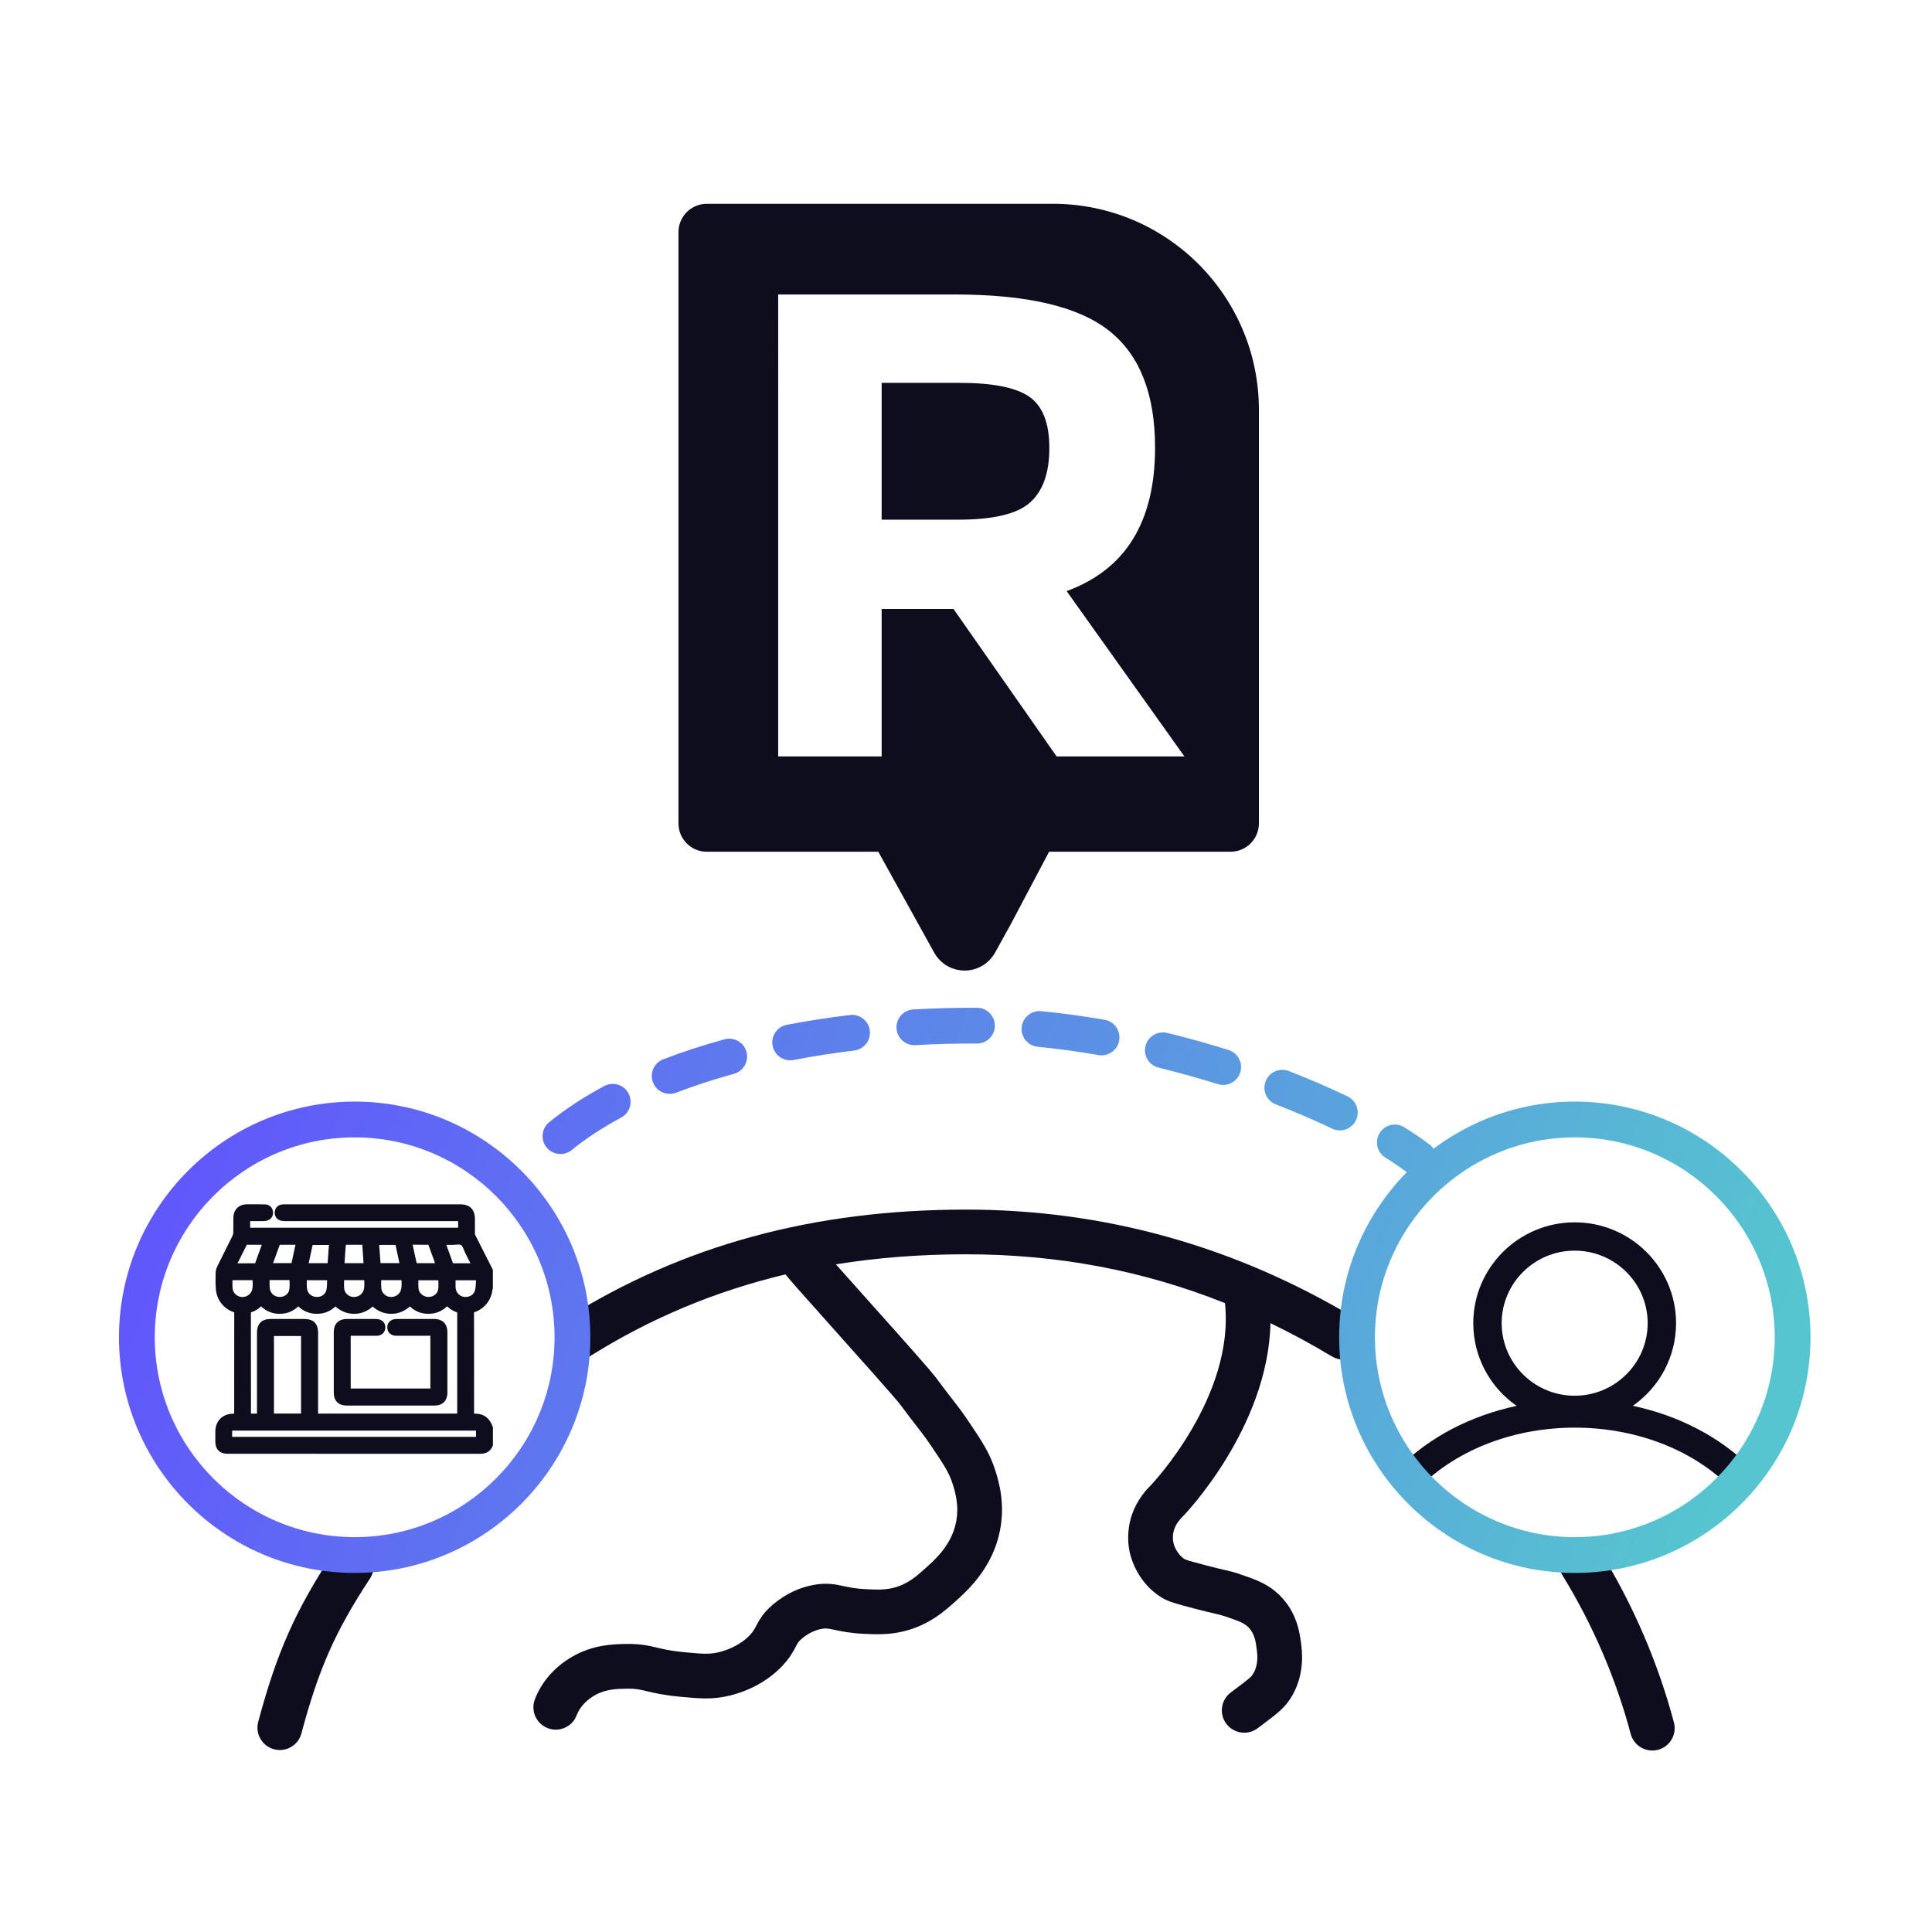
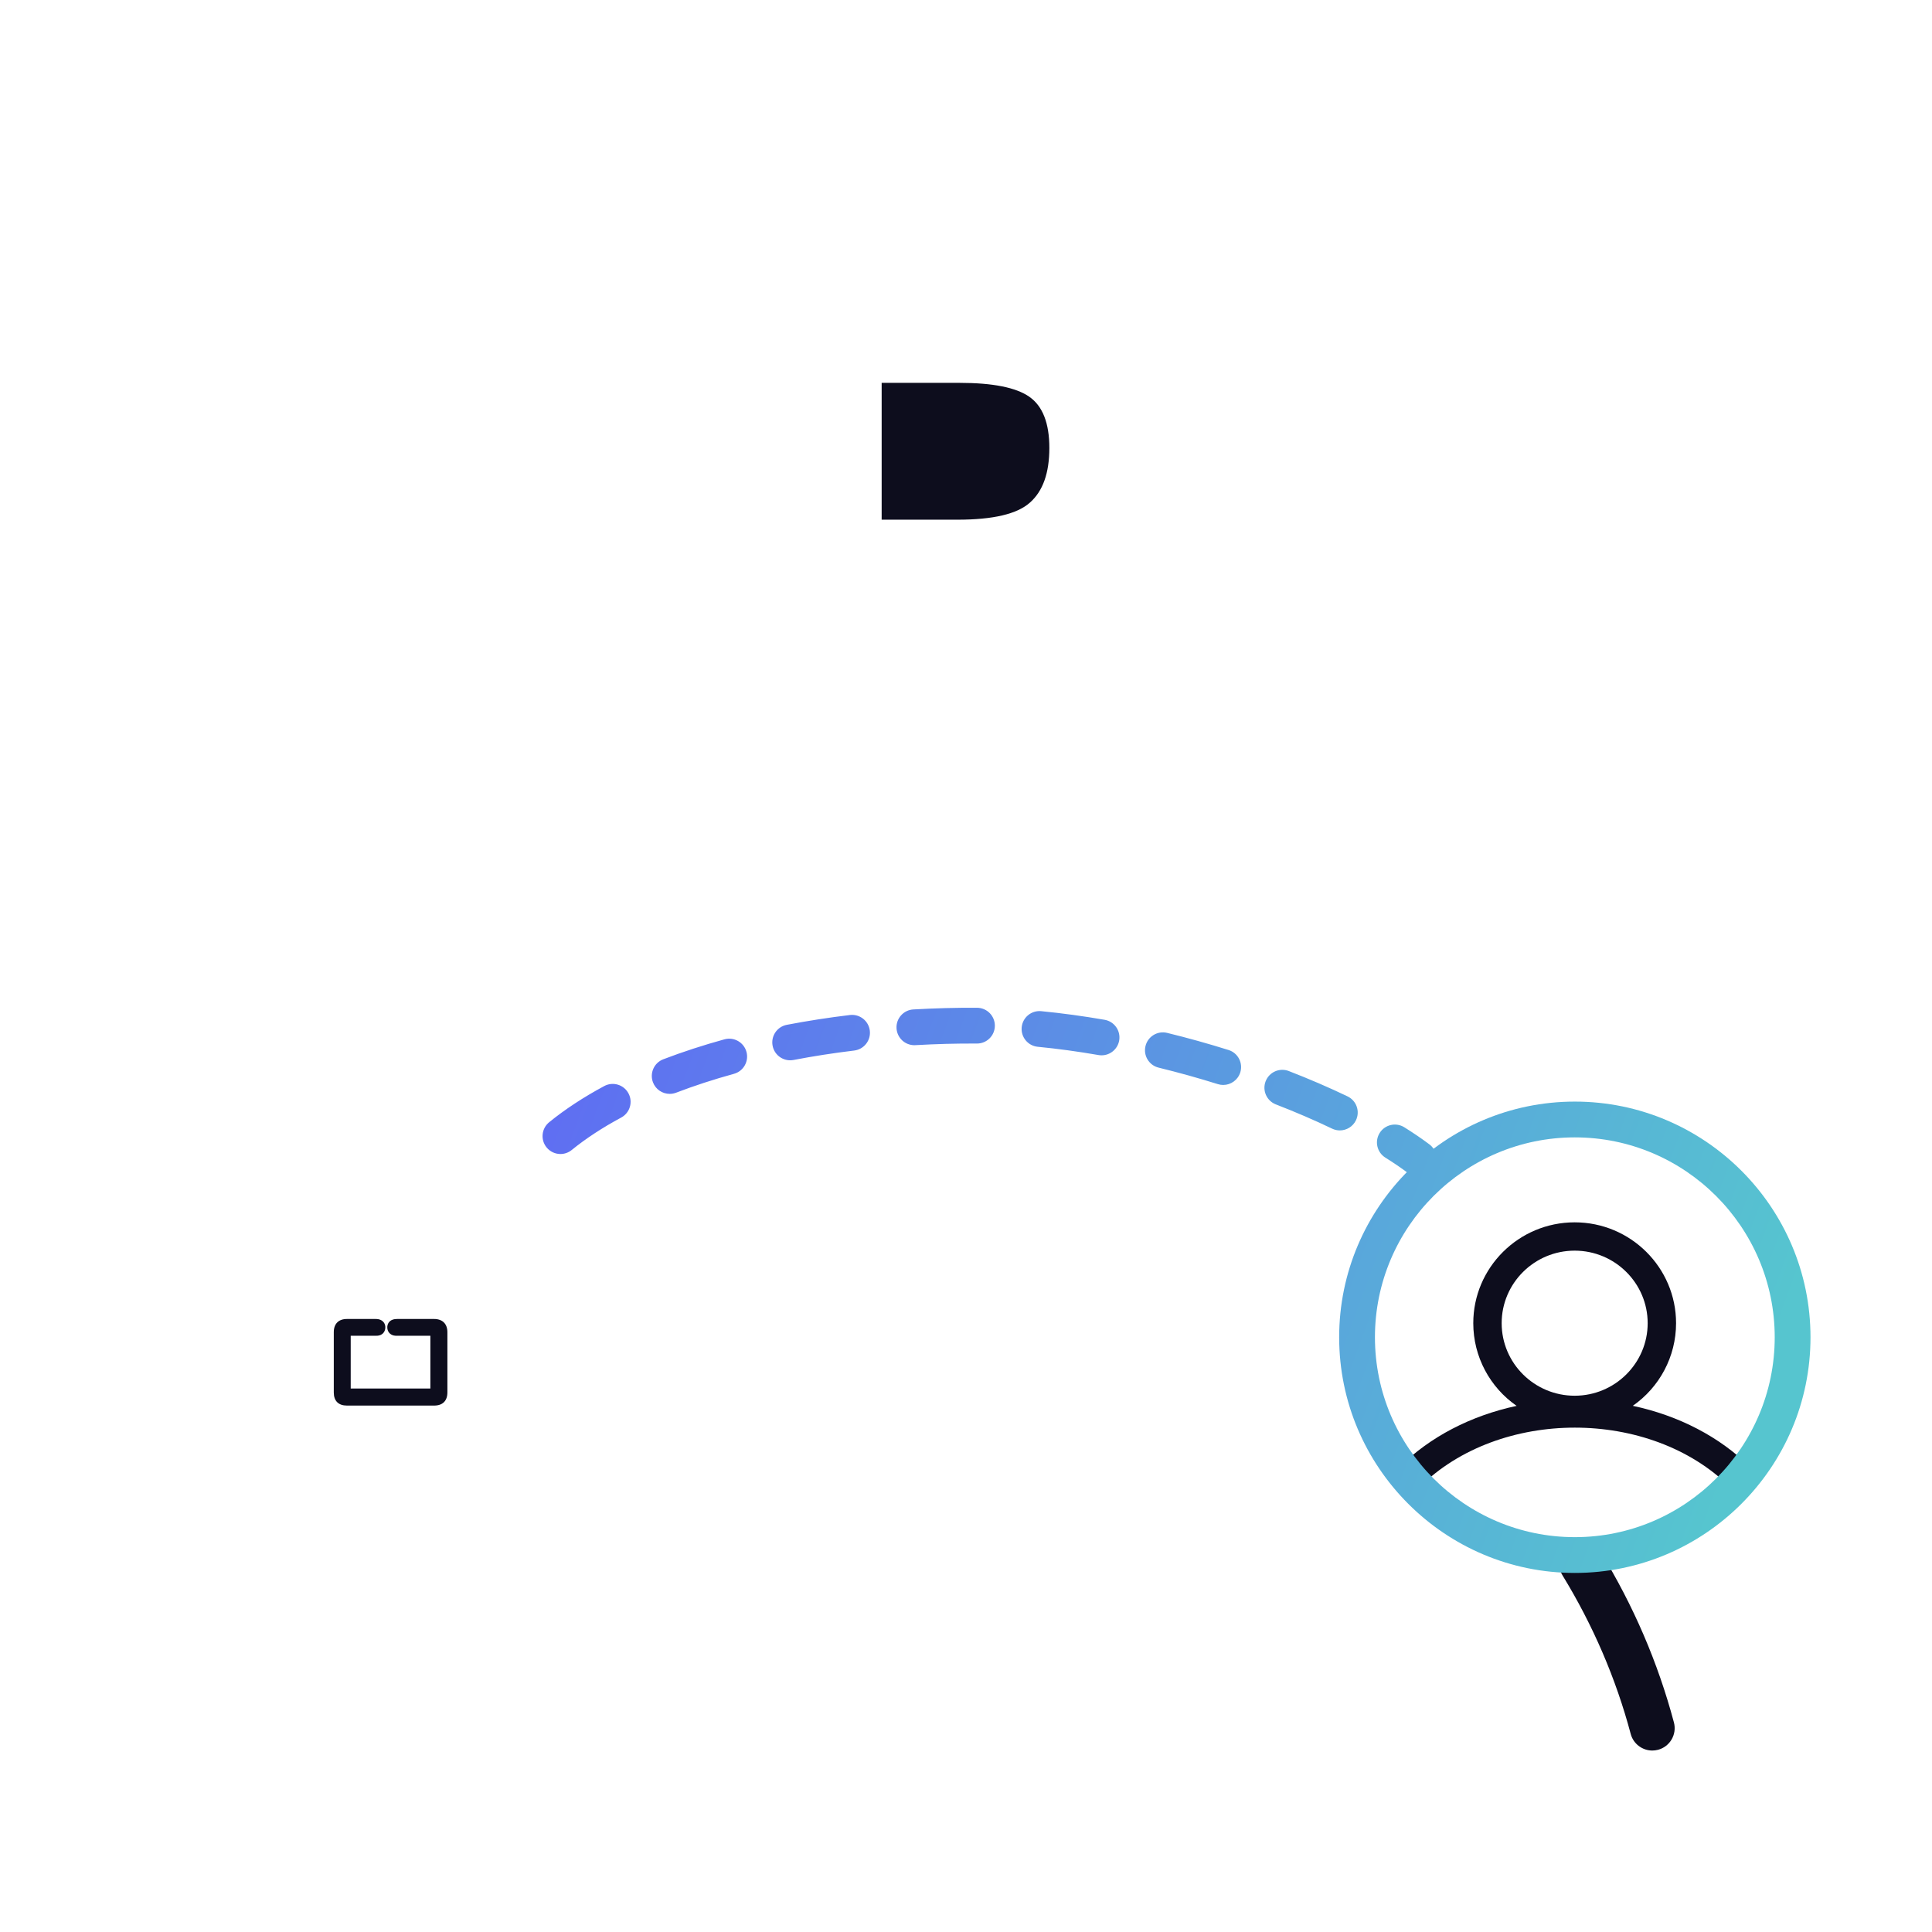
<svg xmlns="http://www.w3.org/2000/svg" xmlns:xlink="http://www.w3.org/1999/xlink" id="Layer_1" data-name="Layer 1" viewBox="0 0 1080 1080">
  <defs>
    <style>
      .cls-1 {
        fill: url(#linear-gradient-2);
      }

      .cls-2 {
        fill: #0d0d1d;
      }

      .cls-3 {
        fill: url(#linear-gradient-3);
      }

      .cls-4 {
        fill: url(#linear-gradient);
      }
    </style>
    <linearGradient id="linear-gradient" x1="980.97" y1="784.58" x2="167.32" y2="485.09" gradientUnits="userSpaceOnUse">
      <stop offset="0" stop-color="#56c5cf" />
      <stop offset="1" stop-color="#6158fb" />
    </linearGradient>
    <linearGradient id="linear-gradient-2" x1="899.58" y1="1005.68" x2="85.94" y2="706.19" xlink:href="#linear-gradient" />
    <linearGradient id="linear-gradient-3" x1="978.21" y1="792.05" x2="164.57" y2="492.57" xlink:href="#linear-gradient" />
  </defs>
  <path class="cls-2" d="m978.32,820.1c-16.99-16.89-39.89-28.77-65.58-34.24,14.9-10.36,24.19-27.46,24.19-46.19,0-31.09-25.42-56.38-56.68-56.38s-56.68,25.29-56.68,56.38c0,18.76,9.31,35.86,24.23,46.22-25.64,5.48-48.49,17.35-65.45,34.21-1.51,1.5-2.33,3.49-2.33,5.61s.83,4.11,2.33,5.61c1.5,1.49,3.49,2.31,5.6,2.31s4.1-.82,5.6-2.31c44.6-44.35,128.95-44.35,173.56,0,3.09,3.07,8.11,3.07,11.2,0,1.51-1.5,2.33-3.49,2.33-5.61s-.83-4.11-2.33-5.61Zm-98.07-120.98c22.5,0,40.81,18.19,40.81,40.55s-18.31,40.55-40.81,40.55-40.81-18.19-40.81-40.55,18.31-40.55,40.81-40.55Z" />
  <g>
    <path class="cls-2" d="m935.73,962.85c-8.87-33.32-22.65-65.39-40.98-95.3-3.61-5.89-11.3-7.73-17.19-4.13-5.89,3.61-7.73,11.3-4.13,17.19,17.06,27.85,29.89,57.68,38.14,88.66,1.49,5.59,6.54,9.29,12.07,9.29,1.06,0,2.15-.14,3.22-.42,6.67-1.77,10.64-8.62,8.87-15.29Z" />
-     <path class="cls-2" d="m757.39,736.82c-66.95-40.24-140.09-60.65-217.4-60.65-85.12,0-158.2,19.88-223.42,60.77-5.85,3.67-7.62,11.38-3.95,17.23,3.67,5.85,11.38,7.62,17.23,3.95,33.85-21.23,70.05-36.4,109.24-45.72,2.06,2.67,8.33,9.74,27.56,31.25,14.4,16.11,34.12,38.17,36.71,41.67,4.21,5.69,7.03,9.32,9.3,12.24,2.84,3.65,4.71,6.06,7.53,10.23,7.31,10.82,10.33,15.29,12.41,21.92,1.31,4.19,3.76,12,1.78,21.46-2.61,12.55-11.32,20.35-17.09,25.52-4.99,4.48-10.15,9.11-18.27,11.01-4.9,1.15-9.33.93-14.95.66h-.1c-5.72-.29-9.06-1.01-12.29-1.7-4.64-1-9.43-2.03-16.76-.71-8.13,1.46-15.72,5.08-22.57,10.76-5.75,4.79-8,9.05-9.64,12.16-1.04,1.98-1.73,3.28-3.63,5.27-4.16,4.36-10.22,7.7-17.03,9.41-5.55,1.37-9.76.97-19.93,0-7.12-.68-10.98-1.59-14.71-2.48-4.54-1.08-9.24-2.2-17.04-2.09-6.97.09-18.64.24-30.55,7.16-9.71,5.59-17.11,14.05-20.82,23.8-2.46,6.45.78,13.67,7.23,16.13,1.47.56,2.97.82,4.45.82,5.04,0,9.78-3.07,11.68-8.05,2.26-5.92,7.2-9.46,9.98-11.06,6.27-3.65,12.69-3.73,18.35-3.8,4.72-.07,6.93.46,10.94,1.42,4.14.98,9.29,2.21,18.14,3.05,11.21,1.06,18.61,1.77,28.32-.64,11.53-2.88,21.59-8.56,29.09-16.41,4.3-4.51,6.23-8.18,7.65-10.86,1.18-2.24,1.58-3,3.51-4.61,3.47-2.88,7.18-4.69,11.01-5.38,2.48-.45,3.55-.22,7.09.54,3.61.77,8.55,1.83,16.31,2.22h.12c6.35.31,13.55.66,21.85-1.29,14.36-3.36,23.34-11.42,29.27-16.74,6.68-5.98,20.58-18.44,24.87-39.02,3.31-15.82-.69-28.59-2.4-34.05-3.18-10.12-7.57-16.62-15.56-28.44-3.29-4.85-5.58-7.81-8.5-11.56-2.19-2.82-4.91-6.32-8.94-11.77-3.05-4.13-17.1-19.89-38.17-43.47-6.24-6.98-12.92-14.45-18.02-20.2,23.17-3.75,47.37-5.61,72.72-5.61,51.13,0,98.96,8.99,144.79,27.29,5.52,52.28-40.81,101.15-41.29,101.64l-.17.18c-2.1,2.13-7.69,7.78-10.7,16.93-2.99,9.08-1.91,17.01-1,20.93.9,3.88,4.86,17.17,18.1,25.11,3.57,2.14,7.99,3.31,17.67,5.88,5.87,1.56,9.23,2.32,11.68,2.88,2.6.59,3.68.84,5.91,1.6,7.32,2.49,10.39,3.6,12.78,5.93,3.59,3.5,4.22,8.26,4.73,12.08.4,2.99,1.14,8.55-1.77,13.73-1.1,1.95-2.18,2.89-10.52,9.13l-2.17,1.63c-5.52,4.14-6.64,11.98-2.5,17.5,2.46,3.27,6.21,5,10.01,5,2.61,0,5.24-.81,7.49-2.5l2.15-1.61c9.28-6.95,13.52-10.12,17.33-16.89,7.01-12.46,5.37-24.69,4.76-29.3-.74-5.56-2.29-17.12-12.05-26.65-6.53-6.38-13.44-8.73-22.18-11.71-3.46-1.18-5.53-1.65-8.4-2.31-2.27-.52-5.38-1.23-10.84-2.68-4.89-1.3-9.95-2.64-11.41-3.27-4.87-3.04-6.27-8.57-6.42-9.2-.2-.86-.76-3.95.39-7.47,1.18-3.58,3.59-6.01,4.74-7.19l.23-.23c.52-.53,47.56-49.19,48.88-107.93,11.54,5.58,22.97,11.75,34.3,18.56,2.02,1.21,4.24,1.79,6.43,1.79,4.24,0,8.38-2.16,10.73-6.06,3.56-5.92,1.64-13.6-4.27-17.15Z" />
-     <path class="cls-2" d="m203.25,865.09c-5.77-3.8-13.52-2.2-17.31,3.57-20.8,31.59-31.29,55.28-41.6,93.89-1.78,6.67,2.18,13.52,8.85,15.3,1.08.29,2.17.43,3.23.43,5.52,0,10.58-3.69,12.07-9.28,9.65-36.13,18.96-57.17,38.33-86.59,3.8-5.77,2.2-13.52-3.57-17.31Z" />
  </g>
  <path class="cls-4" d="m880.34,879.28c-72.64,0-131.74-59.1-131.74-131.74s59.1-131.74,131.74-131.74,131.74,59.1,131.74,131.74-59.1,131.74-131.74,131.74Zm0-243.48c-61.61,0-111.74,50.13-111.74,111.74s50.13,111.74,111.74,111.74,111.74-50.13,111.74-111.74-50.13-111.74-111.74-111.74Z" />
-   <path class="cls-1" d="m198.26,879.28c-72.64,0-131.74-59.1-131.74-131.74s59.1-131.74,131.74-131.74,131.74,59.1,131.74,131.74-59.1,131.74-131.74,131.74Zm0-243.48c-61.61,0-111.74,50.13-111.74,111.74s50.13,111.74,111.74,111.74,111.74-50.13,111.74-111.74-50.13-111.74-111.74-111.74Z" />
  <g>
-     <path class="cls-2" d="m275.24,721.1c.02-.08.04-.15.07-.23.04-.14.09-.27.12-.41l.09-.32v-10.31l-2.13-4.2c-2.64-5.2-5.28-10.4-7.9-15.61,0-.11,0-.3,0-.47-.01-1.64-.01-3.28,0-4.92v-3.14c-.01-5.4-2.84-8.25-8.18-8.25-32.69,0-65.39,0-98.1,0h0c-.49,0-1.05,0-1.65.08-2.28.32-3.81,1.94-3.99,4.22-.19,2.33,1.19,4.27,3.43,4.82.98.24,1.95.26,2.77.26,28.05,0,56.1,0,84.14,0h12.18v3.69s-116.26,0-116.26,0c0-1.26,0-2.47.02-3.68,1.41-.02,2.84-.02,4.24-.02.92,0,1.83,0,2.75,0,.56,0,1.31-.03,2.11-.2,2.39-.51,3.83-2.41,3.67-4.83-.17-2.46-1.91-4.19-4.35-4.31-1.28-.06-2.55-.06-3.77-.06h-2.21c-1.43-.01-2.86-.02-4.3,0-4.57.08-7.47,3-7.55,7.62-.02,1.23-.02,2.46,0,3.69,0,1.48.01,3.01-.03,4.48-.02.63-.17,1.29-.4,1.75-1.38,2.82-2.79,5.62-4.2,8.43-1.46,2.91-2.92,5.82-4.35,8.74-.59,1.2-.93,2.62-.95,3.98-.05,2.78-.07,5.74.15,8.72.46,6.11,4.48,11.15,10.28,12.98-.03,15.27-.03,30.54-.03,45.81v10.85c-.2,0-.41,0-.61,0-5.89.06-9.87,4.04-9.92,9.9-.02,1.98-.03,4.02,0,6.08.07,3.87,2.42,6.27,6.29,6.42.25.01.51.01.76,0h23.88c38.98,0,77.96,0,116.94.02h.07c1.39,0,5.33-.06,7.04-4.31l.18-.45v-10l-.14-.4c-1.61-4.59-4.62-7.02-8.95-7.24-.48-.02-.96-.03-1.44-.03v-9.67c0-15.67,0-31.33-.03-46.99,5.56-1.69,9.67-6.7,10.28-12.54Zm-145.47,78.87c0-.09.01-.16.02-.21.06-.02.16-.04.31-.04.2-.01.4,0,.6,0h134.17s.31,0,.31,0c.23,0,.45,0,.68.01.1,0,.18.02.22.04,0,.02,0,.05,0,.08.04,1.1.04,2.21.03,3.36h-136.37c0-1.11,0-2.17.03-3.23Zm82.2-104.06h9.11l2.2,10.17h-10.57l-.74-10.17Zm11.95,25.71c-.94,2.37-3.36,3.68-6.16,3.33-2.31-.29-4.38-2.38-4.6-4.68-.15-1.48-.11-3.02-.07-4.65h11.36c0,.12,0,.24.01.35.07,2.13.13,3.96-.53,5.64Zm21.03-.83c-.34,2.45-2.9,4.34-5.69,4.21-2.77-.13-5.11-2.24-5.32-4.8-.12-1.45-.09-2.95-.06-4.53h11.17s0,.08,0,.11c.06,1.77.11,3.45-.1,5Zm-12.05-14.66l-2.22-10.31h4.23c1.5,0,3.05-.01,4.57.01,1.25,3.38,2.46,6.75,3.72,10.29h-10.3Zm6.61,28.29h.02c3.99,0,7.48-1.4,10.4-4.17,1.64,1.57,3.51,2.7,5.65,3.42v56.54s-77.76,0-77.76,0v-45.1c0-5.25-2.56-7.8-7.81-7.8h-1.05c-6.98,0-10.25,0-17.62,0-5.02,0-7.68,2.65-7.68,7.65v34s0,11.25,0,11.25h-3.38v-9.46c0-15.71,0-31.42-.03-47.12,2.08-.6,3.96-1.71,5.68-3.37,2.92,2.77,6.4,4.17,10.37,4.17h.04c4.02,0,7.51-1.4,10.4-4.16,2.91,2.76,6.38,4.15,10.35,4.16,4.05.02,7.52-1.38,10.42-4.12,2.88,2.65,6.55,4.13,10.43,4.13h0c3.87,0,7.52-1.47,10.37-4.09,2.9,2.65,6.57,4.09,10.42,4.09,3.87-.02,7.53-1.5,10.39-4.13,2.89,2.73,6.37,4.12,10.37,4.12Zm-71.22,12.41v43.35h-15.15v-43.35h15.15Zm-6.56-26c-.45,2.62-2.81,4.33-5.75,4.16-2.83-.16-4.92-2.16-5.2-4.98-.14-1.4-.11-2.88-.07-4.44h11.13c0,.07,0,.13,0,.2.07,1.81.14,3.51-.12,5.05Zm-9.07-14.74l.15-.43c1.15-3.22,2.34-6.55,3.56-9.81,2.89-.04,5.78-.04,8.8-.03l-2.21,10.27h-10.3Zm-18.28,18.84c-2.35-.49-4.18-2.48-4.37-4.74-.12-1.46-.09-2.97-.06-4.57h11.25c0,.3.02.6.03.9.07,2.14.13,3.98-.74,5.6-1.15,2.13-3.72,3.31-6.11,2.81Zm124.96.02c-2.51-.3-4.56-2.6-4.67-5.23-.05-1.32-.05-2.65-.03-4.05h11.44s0,.09,0,.14c-.07,1.9-.13,3.69-.5,5.33-.59,2.62-3.15,4.19-6.23,3.81Zm-6.11-18.79c-1.25-3.39-2.47-6.79-3.72-10.27,1.94.04,3.93.06,5.9-.14,2.13-.22,2.84.21,3.61,2.2,1,2.58,2.3,5.02,3.55,7.38.15.28.3.57.45.85-3.32,0-6.56,0-9.79-.02Zm-60.88,9.52v-.05h11.26c0,.29.02.57.03.85.07,2.1.13,3.91-.71,5.51-1.16,2.22-3.41,3.32-6.02,2.96-2.24-.31-4.2-2.24-4.46-4.4-.19-1.53-.14-3.15-.09-4.88Zm.24-9.58l.62-8.92c0-.06.01-.13.02-.19.01-.11.03-.22.04-.33.03-.27.05-.56.08-.81.28,0,.6,0,.9,0h8.28c.17,2.7.35,5.39.54,8.08l.15,2.18h-10.63Zm-9.73,9.58c-.02,1.83-.04,3.55-.33,5.15-.48,2.6-2.82,4.31-5.67,4.18-2.84-.13-4.95-2.05-5.26-4.76-.16-1.45-.12-2.99-.08-4.61h11.35s0,.03,0,.04Zm-10.29-9.56l2.19-10.17h9.11l-.72,10.17h-10.58Zm-34.6-10.29c2.76.03,5.52.03,8.38.02-1.26,3.51-2.49,6.93-3.74,10.33-3.26.02-6.52.02-9.84.02l.81-1.61c1.46-2.89,2.91-5.78,4.38-8.75Z" />
    <path class="cls-2" d="m216.51,742.33c.13,2.14,1.52,3.76,3.63,4.23.7.16,1.35.15,1.87.14h18.57v29.5h-44.53v-29.49h13.37s.28,0,.28,0c.43,0,.91,0,1.43-.04,2.41-.24,4.04-1.85,4.26-4.21.22-2.47-1.23-4.42-3.71-4.98-.68-.15-1.31-.16-1.85-.16h-4.99c-3.56,0-4.72,0-10.9,0-4.66,0-7.34,2.69-7.35,7.36-.02,11.24-.02,22.48,0,33.72,0,4.72,2.61,7.32,7.34,7.33,10.66,0,17.72,0,24.87,0s13.71,0,23.86,0c4.79,0,7.44-2.63,7.44-7.4,0-11.19,0-22.38,0-33.57,0-4.72-2.72-7.43-7.44-7.44-8.36,0-12.18,0-20.54,0-.62,0-1.55.04-2.48.33-2.07.66-3.27,2.45-3.13,4.68Z" />
  </g>
  <path class="cls-3" d="m793.03,657.71c-2.09,0-4.19-.65-5.99-2-3.76-2.82-8.01-5.71-12.62-8.6-4.68-2.93-6.1-9.1-3.17-13.78,2.93-4.68,9.1-6.1,13.78-3.17,5.09,3.18,9.8,6.39,14,9.54,4.42,3.31,5.32,9.58,2.01,14-1.96,2.62-4.97,4.01-8.01,4.01Zm-479.73-12.61c-2.9,0-5.78-1.26-7.76-3.69-3.49-4.28-2.84-10.58,1.44-14.07,8.82-7.18,19.18-13.99,30.8-20.23,4.87-2.61,10.93-.79,13.54,4.08,2.61,4.86.79,10.93-4.08,13.54-10.5,5.64-19.79,11.74-27.64,18.12-1.85,1.51-4.09,2.25-6.31,2.25Zm435.67-13.19c-1.45,0-2.92-.32-4.32-.99-9.84-4.72-20.41-9.28-31.44-13.55-5.15-2-7.71-7.79-5.71-12.94,2-5.15,7.79-7.71,12.94-5.71,11.51,4.46,22.56,9.23,32.86,14.17,4.98,2.39,7.08,8.36,4.69,13.34-1.72,3.58-5.3,5.68-9.02,5.68Zm-374.61-20.43c-4.02,0-7.82-2.45-9.34-6.43-1.97-5.16.61-10.94,5.77-12.91,10.74-4.11,22.24-7.86,34.18-11.15,5.33-1.47,10.83,1.66,12.3,6.98,1.47,5.32-1.66,10.83-6.98,12.3-11.33,3.12-22.21,6.67-32.35,10.55-1.18.45-2.38.66-3.57.66Zm309.42-4.98c-.99,0-2-.15-2.99-.46-10.92-3.42-22.06-6.52-33.11-9.22-5.37-1.31-8.65-6.72-7.34-12.09,1.31-5.36,6.73-8.65,12.09-7.34,11.47,2.8,23.02,6.02,34.34,9.57,5.27,1.65,8.2,7.26,6.55,12.53-1.34,4.27-5.28,7.01-9.54,7.01Zm-242.08-13.79c-4.7,0-8.89-3.33-9.81-8.12-1.04-5.42,2.51-10.66,7.94-11.71,11.43-2.19,23.3-4.04,35.27-5.48,5.48-.66,10.46,3.25,11.13,8.73.66,5.48-3.25,10.46-8.73,11.13-11.52,1.39-22.92,3.16-33.9,5.27-.64.12-1.27.18-1.9.18Zm174.08-2.78c-.57,0-1.15-.05-1.73-.15-11.48-2-22.9-3.55-33.93-4.62-5.5-.53-9.52-5.42-8.99-10.92.53-5.5,5.42-9.52,10.92-8.99,11.54,1.12,23.46,2.74,35.44,4.82,5.44.95,9.08,6.12,8.14,11.57-.85,4.86-5.07,8.29-9.84,8.29Zm-104.64-5.66c-5.26,0-9.67-4.11-9.98-9.44-.31-5.51,3.91-10.24,9.42-10.55,11.73-.66,23.7-1.01,35.61-.93,5.52.03,9.97,4.54,9.94,10.06-.03,5.52-4.52,9.98-10.06,9.94-11.5-.07-23.04.26-34.36.9-.19.01-.38.02-.57.02Z" />
  <g>
-     <path class="cls-2" d="m588.55,113.93h-193.43c-8.76,0-15.85,7.09-15.85,15.85v330.5c0,8.76,7.09,15.85,15.85,15.85h95.85l31.24,56.38c3.43,6.2,9.95,10.04,17.02,10.04,7.06,0,13.58-3.85,17.02-10.05l8.58-15.49,21.62-40.89h101.43c8.76,0,15.85-7.09,15.85-15.85v-231.18c0-63.6-51.56-115.17-115.17-115.17Zm2.11,308.92l-57.64-82.43h-40.17v82.43h-57.83V164.61h98.38c40.47,0,69.22,6.6,86.52,20.23,17.17,13.53,25.77,35.32,25.77,65.36,0,41.46-16.41,68.13-49.43,80.23l65.84,92.42h-71.44Z" />
    <path class="cls-2" d="m575.4,221.79c-7.43-5.17-20.38-7.77-39-7.77h-43.55v76.49h42.38c19.89,0,33.42-3.16,40.55-9.6,7.25-6.42,10.81-16.59,10.81-30.5s-3.76-23.42-11.19-28.61Z" />
  </g>
</svg>